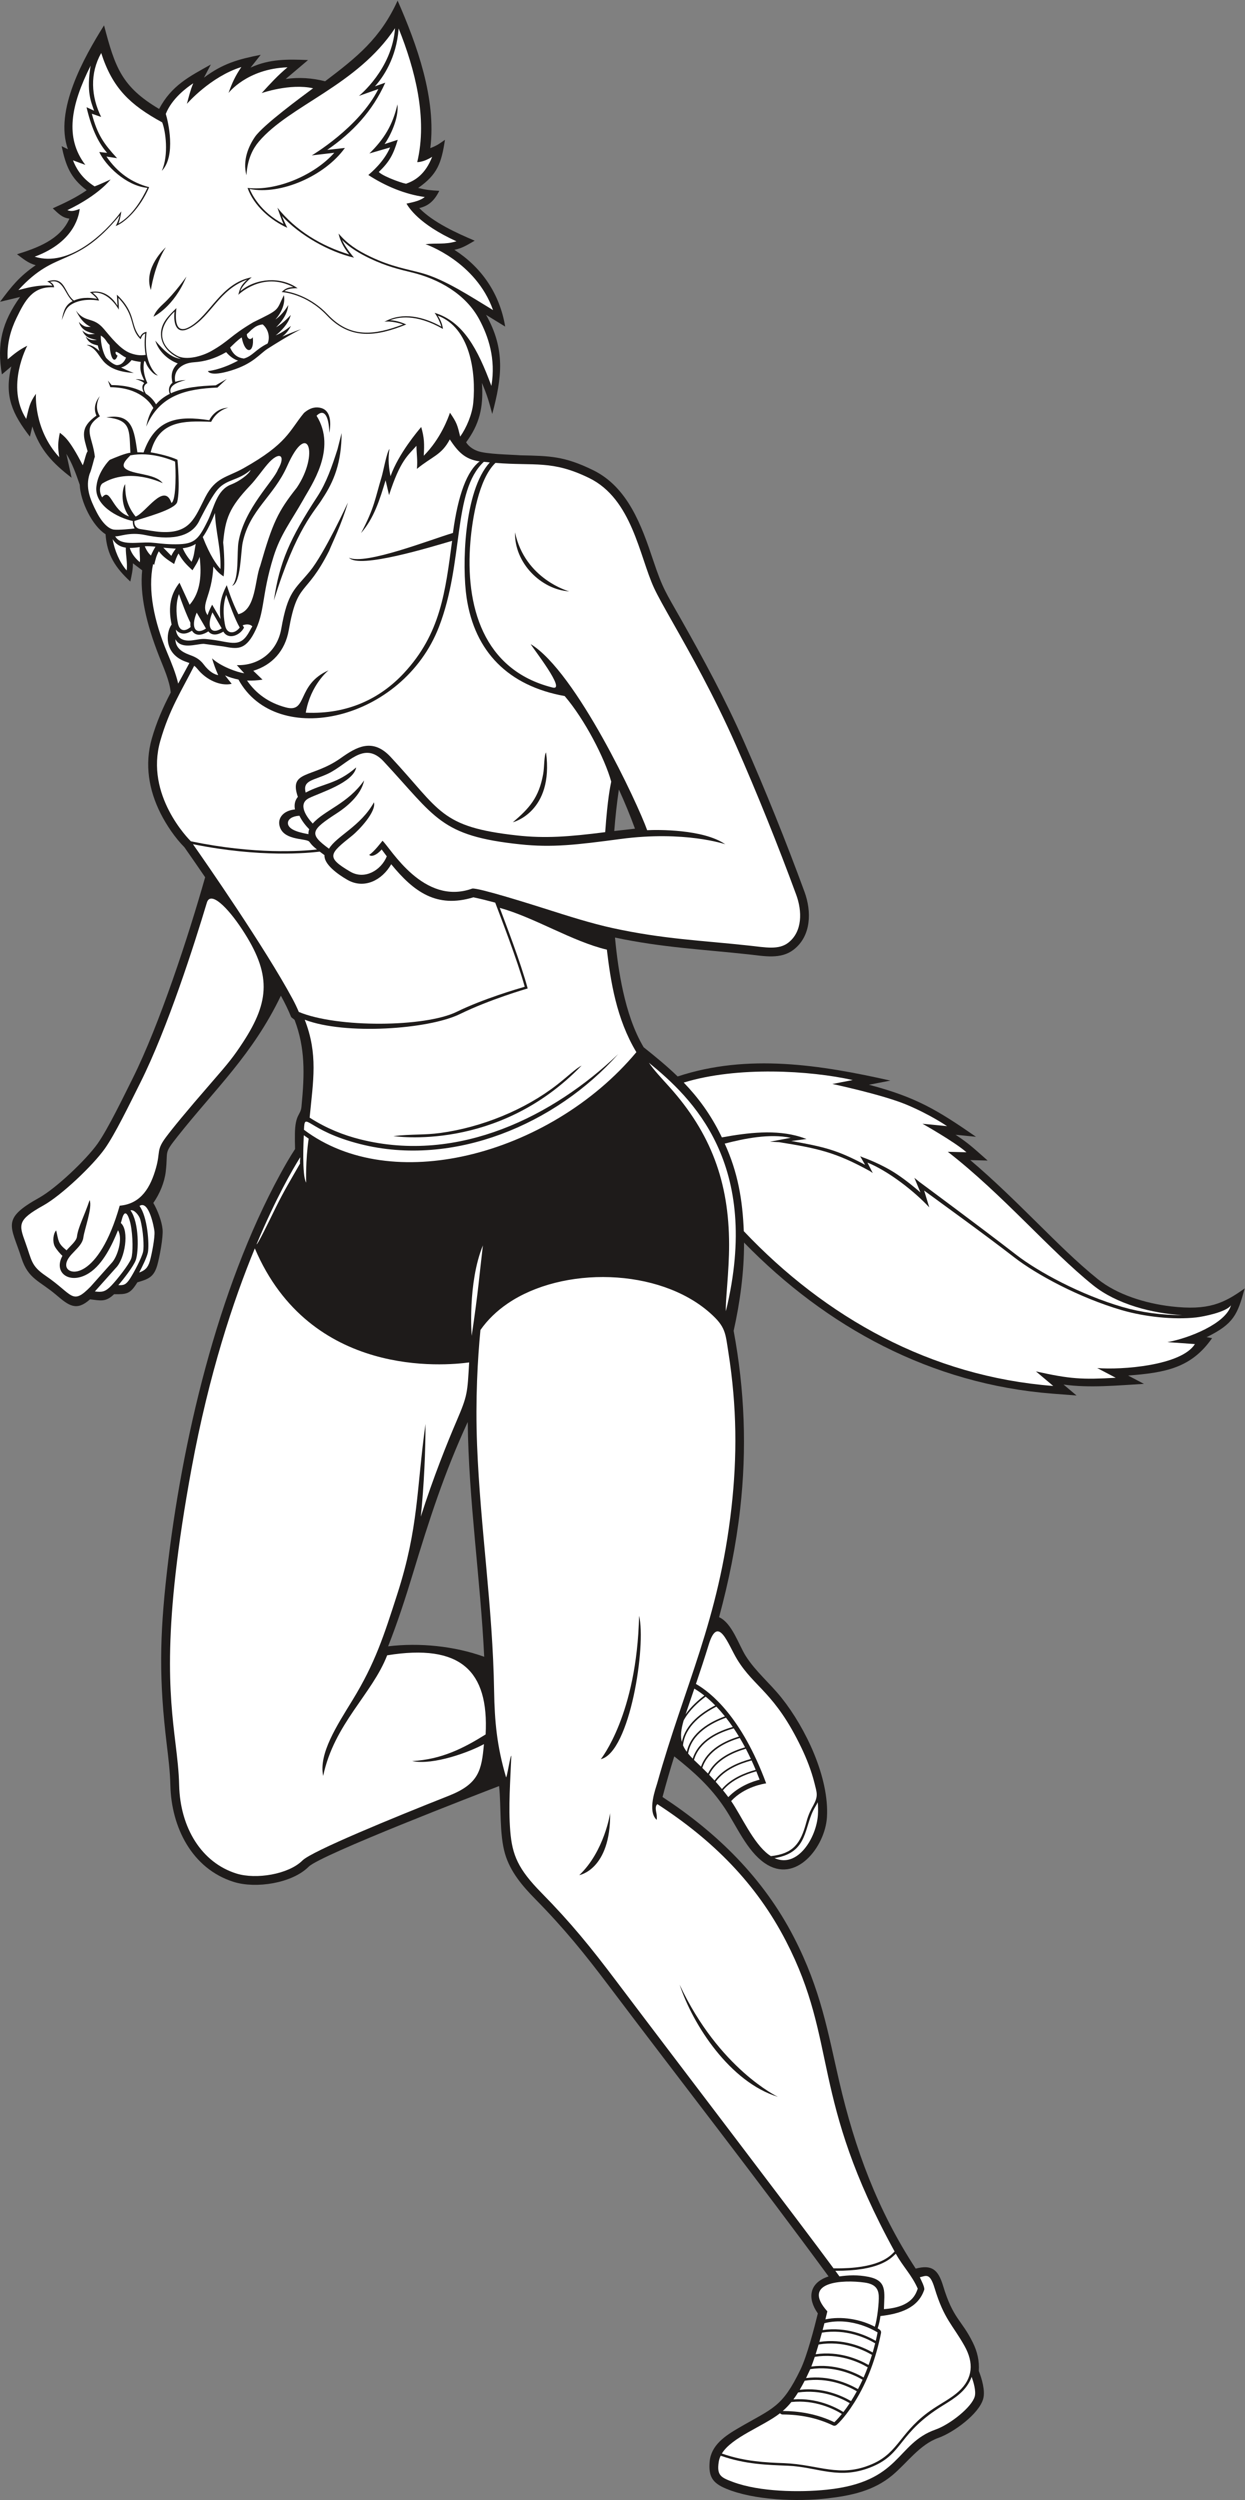
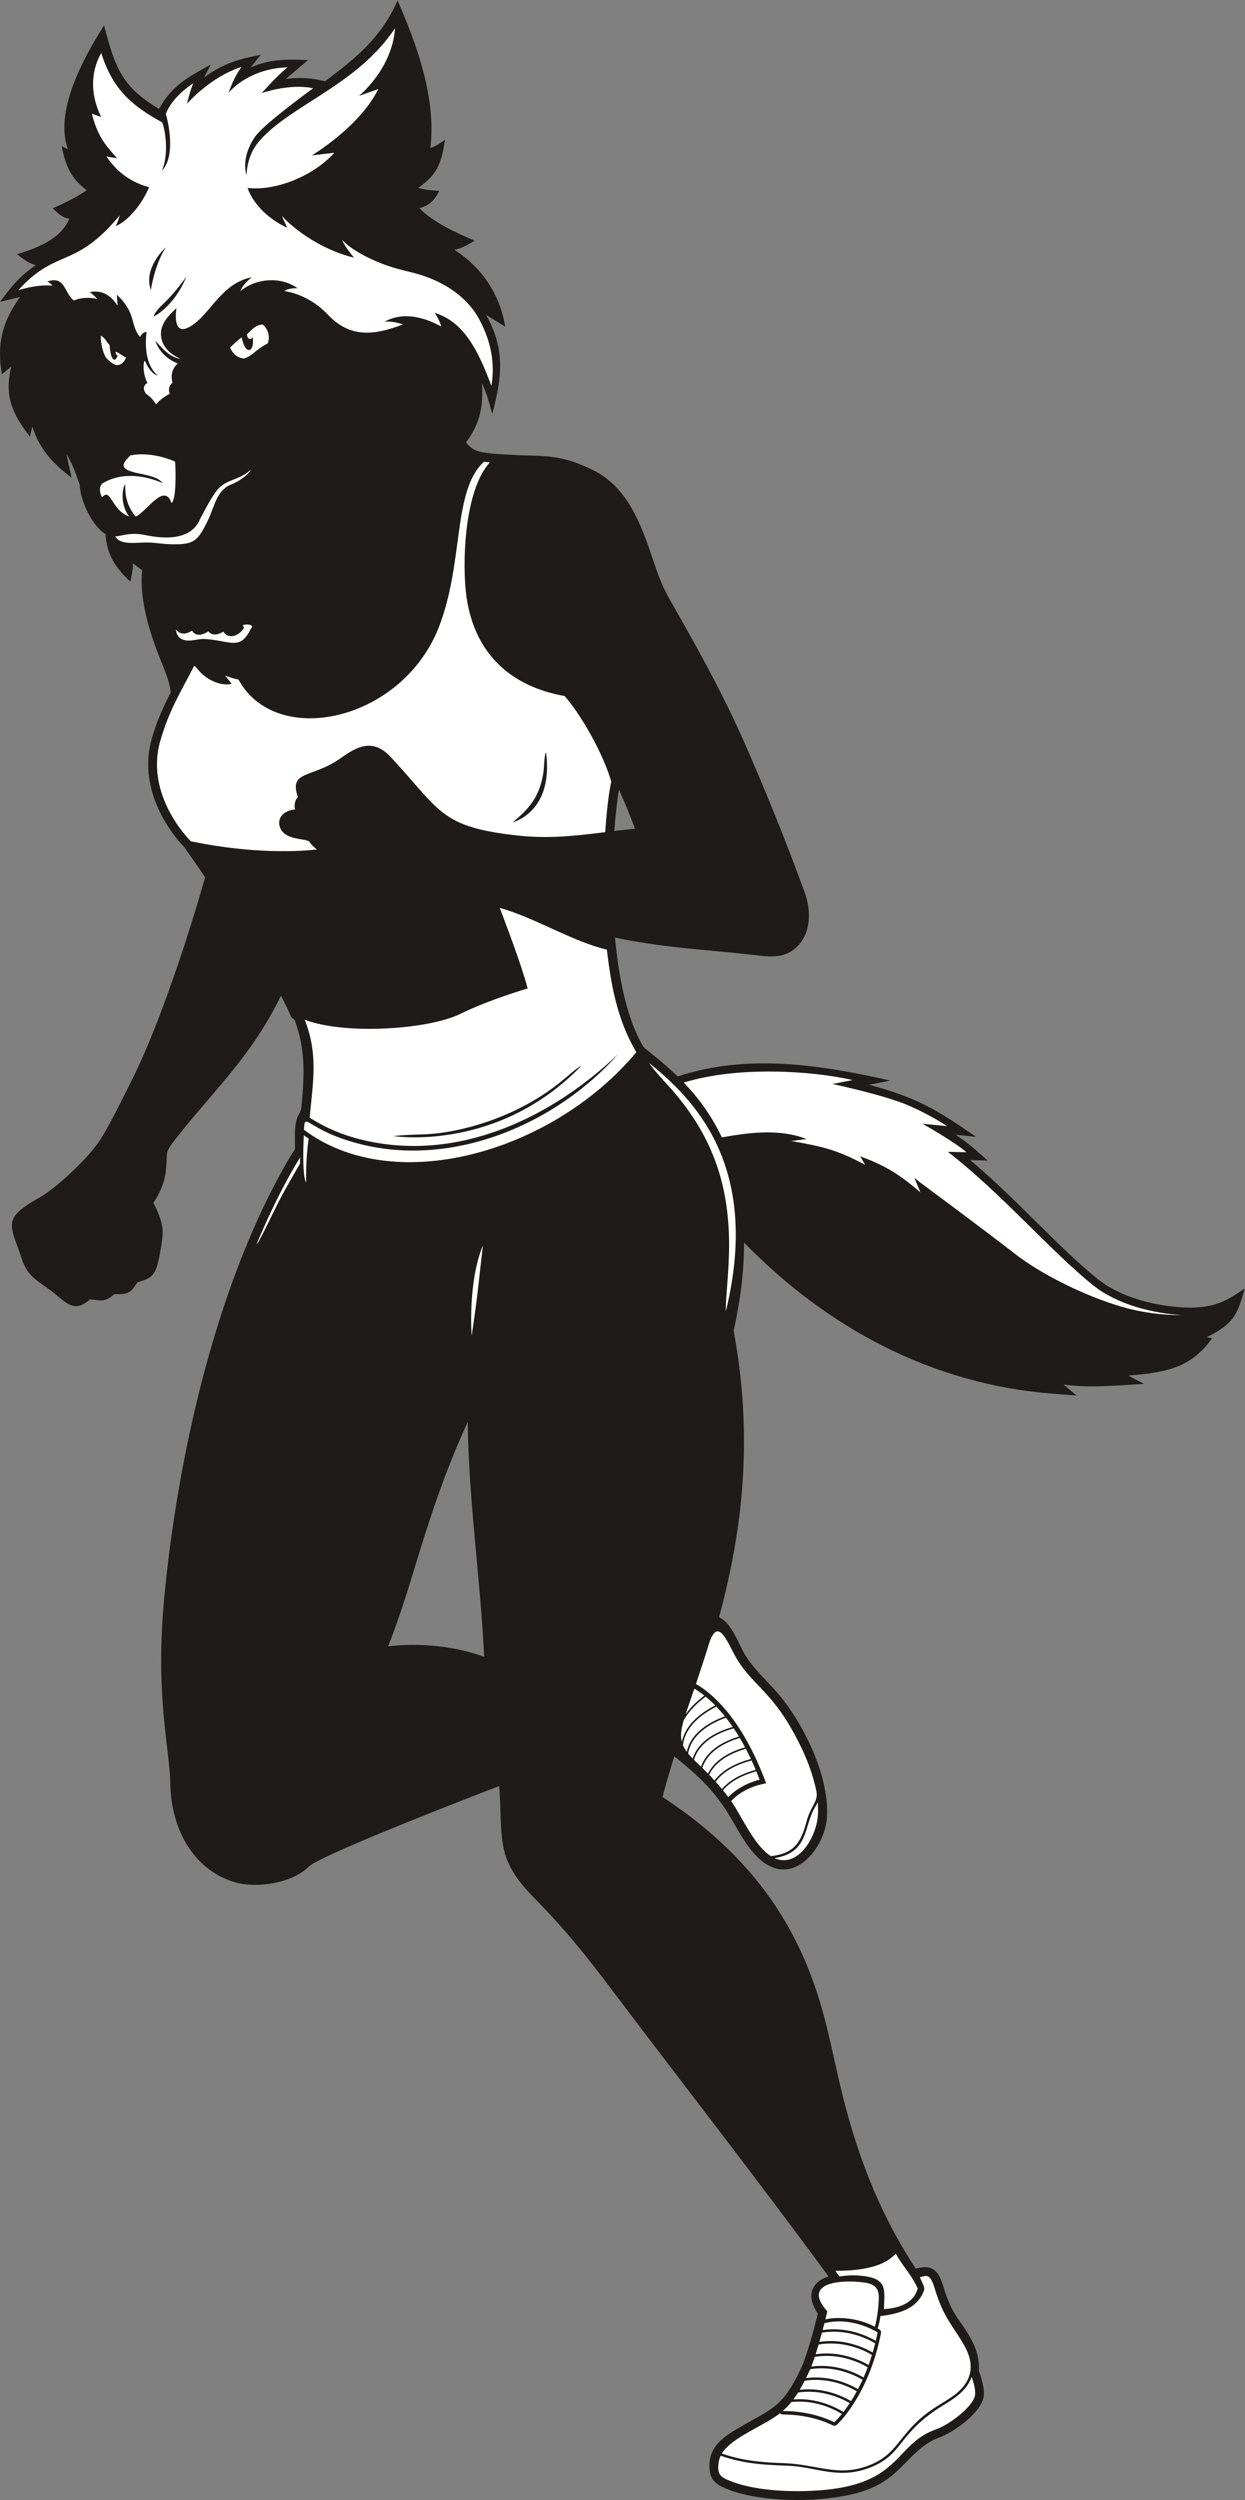
<svg xmlns="http://www.w3.org/2000/svg" viewBox="0 0 512.853 1029.4" height="1029.4" width="512.853" xml:space="preserve" id="svg2" version="1.1">
  <rect x="0" y="0" width="512.853" height="1029.4" fill="#808080" stroke="none" />
  <defs id="defs6" />
  <g transform="matrix(1.333,0,0,-1.333,0,1029.4)" id="g10">
    <g transform="scale(0.1)" id="g12">
      <path id="path14" style="fill:#1e1b1a;fill-opacity:1;fill-rule:evenodd;stroke:none" d="m 1912.5,5283.62 c 18.11,-39.66 34.78,-79.98 49.71,-120.94 l -63.99,-7.23 c 3.31,42.76 7.93,85.69 14.27,128.17 h 0.01 z M 1199.38,2636.96 c 29.15,73.69 53.72,149.43 76.79,225.46 49.98,164.75 96.15,308.95 169.23,467.48 2.72,-242.34 39.18,-483.28 50.92,-725.25 -92.15,33.28 -200.03,44.02 -296.94,32.31 v 0 z m 2529.26,955 17.05,-2.95 c -64.26,-92.33 -144.35,-106.76 -259.55,-115.59 l 49.01,-25.7 c -81.61,-4.75 -168.76,-13.4 -248.54,-2.11 l 40.21,-33.87 -73.89,5.7 c -375.64,28.99 -699.95,206.2 -953.67,466.75 0.25,-91.75 -12.34,-184.13 -32.1,-272.68 34.05,-182.95 41.03,-365.06 20.16,-550.02 -12.75,-113.13 -35.48,-224.63 -65.22,-334.48 v 0 c 40.01,-17.73 60.96,-86.07 82.55,-120.05 30.4,-47.82 74.03,-83.44 110.27,-128.77 75.43,-94.3 147.89,-247.48 140.55,-368.95 -5.49,-91 -96.02,-209.04 -192.82,-141.62 -54.76,38.14 -86.47,114.57 -122.58,168.89 -43.93,66.03 -95.16,112.07 -156.42,160.54 -12.95,-41.58 -25.19,-83.4 -36.3,-125.5 169.75,-111.22 311.75,-250.9 405.63,-432.6 84.21,-163.01 105.44,-295.16 140.56,-446.51 48.35,-208.39 118.11,-397.221 236.23,-577.71 50.09,13.239 69.5,-3.359 84.54,-52.968 31.36,-103.524 56.95,-104.282 91.99,-175.41 13.92,-28.262 20.41,-56.293 18.47,-87.75 9.29,-23.563 20.24,-61.043 13.73,-85.434 -12.74,-47.797 -93.36,-105.297 -138.55,-121.25 -57.74,-20.367 -96.79,-77.457 -142.46,-115.527 -57.96,-48.301 -127.28,-62.91 -200.52,-71.352 -92.65,-10.699 -227.59,-5.988 -314.08,30.332 -41.71,17.52 -53.58,37.738 -49.93,82.68 4.21,51.578 48.45,80.508 89.33,104.34 106.79,62.218 134.46,62.668 191.61,181.05 19.71,40.84 42.41,127.661 53.43,172.93 -33.06,46.52 -27.19,94.707 33.15,114.238 -218.64,298.012 -454.82,600.541 -677.4,895.491 -76.63,101.56 -139.57,179.39 -229.24,270.5 -39.63,40.28 -76.85,84.03 -93.09,139.22 -17.97,61.17 -11.58,145.84 -18.42,209.53 -57.33,-21.99 -551.553,-212.24 -588.439,-249.12 -51.524,-51.54 -163.282,-68.3 -231.301,-47.05 -129.703,40.53 -193.098,169.34 -196.106,298.56 -0.988,42.32 -6.14,84.41 -11.207,126.4 -23.851,198.15 -22.297,331.14 0.578,532.66 45.649,402.23 155.786,872.52 349.633,1227.74 14.418,26.42 29.746,53.39 46.364,78.57 -0.586,15.65 -0.696,31.16 -0.5,46.6 0.738,61.51 17.671,57.4 20.242,83.78 10.222,104.75 11.187,181.82 -20.824,267.44 -1.321,3.54 -9.942,7.18 -11.418,10.83 -8.102,20.04 -18.407,41.44 -31.344,64.96 -87.133,-181.61 -203.356,-288.22 -319.43,-434.91 -44.18,-55.84 -28.519,-41.27 -36.367,-108.42 -3.91,-33.5 -18.793,-68.93 -38.387,-96.79 13.434,-23.1 26.172,-56.31 28.586,-81.69 2.313,-24.28 -9.324,-85.65 -16.195,-110.18 -10.594,-37.81 -28.516,-43.61 -61.735,-53.4 -21.984,-35.72 -31.898,-37.28 -71.925,-36.64 -26.438,-25.41 -41.692,-19.55 -74.356,-15.84 -41.39,-36.99 -64.445,-20.66 -103.703,12.93 -52.074,44.59 -87.172,48.93 -108.277,114.88 -32.078,100.27 -63.996,119.81 54.457,185.78 52.793,29.41 145.754,117.77 180.887,167.27 32.089,45.2 81.667,148.1 108.222,201.21 82.789,165.63 172.293,438.82 224.168,621.68 -21.18,31 -42.492,61.96 -64.09,92.69 -28.519,28.6 -55.465,68.53 -73.453,104.2 -36.668,72.69 -49.961,152.01 -27.285,231.37 14.414,50.46 34.281,96.1 58.52,142.41 -3.481,36.71 -22.872,78.44 -36.161,112.43 -39.289,100.49 -59.882,189.69 -52.164,265.06 l -28.613,21.64 c 0.273,-19.55 -3.504,-35.1 -7.953,-56.39 -45.563,42.23 -72.266,81.76 -76.559,146.26 -40.215,24.75 -77.781,100.77 -79.832,152.82 -11.492,33.96 -23.961,67.77 -41.304,95.33 l 16.164,-73.71 c -57.344,44.02 -98.485,86.15 -121.293,158.4 l -7.5,-31.52 c -53.457,69.61 -80.336,124.7 -57.391,216.93 l -29.164,-24.57 -0.02,0.09 c -16.184,94.4 0.73,161.51 56.148,239 L 0.219,6790.25 c 36.129,48.55 59.563,78.1 110.152,112.99 -23.578,6.31 -38.656,19.65 -57.812,33.84 61.382,19.19 133.804,44.85 161.933,110.02 v 0 c -22.89,2.54 -35.472,17.05 -51.418,31.78 37.703,17.08 70.371,32.25 104.797,55.87 -50.742,38.36 -64.613,76.2 -77.418,136.08 l 19.43,-9.47 c -42.742,119.64 49.398,283.57 111.64,382.73 h 0.004 c 33.821,-129.32 54.348,-189.68 170.157,-258.17 38.398,72.2 91.839,99.36 159.875,137.23 l -21.286,-40.64 c 57.54,43.42 106.524,57.17 175.395,70.57 l -31.398,-39.57 c 58.043,27.22 116.164,26.04 177.668,23.38 l -68.985,-58.43 c 40.442,5.83 82.219,3.15 121.657,-7.16 98.71,74.7 171.24,132.73 224.1,249.23 59.61,-135.75 120.18,-303.17 101.07,-455.67 22.33,8.73 27.42,13.33 45.23,25.7 -10.93,-72.4 -23.39,-107.28 -82.81,-148.74 25.53,-6.32 39,-7.44 65.25,-8.84 -16.21,-33.19 -35.87,-47.26 -61.87,-53.31 43.37,-44.51 116.59,-77.55 171.3,-100.71 -21.93,-12.51 -37.33,-23.09 -62.72,-28.2 85.16,-54.85 140.19,-136.4 157.02,-237.21 l -59.08,36.26 c 60.09,-106.53 49.12,-193.99 19.01,-306.1 -10.12,38.13 -15.35,57.26 -31.88,95.84 5.56,-76.69 -8.46,-128.68 -48.83,-183.43 8.17,-13.04 21.53,-21.73 35.19,-26.82 27.11,-10.12 101.27,-10.89 132.9,-13.32 91.68,-1.95 135.66,-2.62 224,-45.71 107.93,-52.65 150.4,-171.8 185.83,-277.93 29.92,-89.61 39.2,-99.74 85.25,-181.21 70.35,-124.37 137.41,-248.13 195.23,-379.03 67.32,-152.4 129.88,-308.11 187.3,-464.51 22.12,-60.21 21.43,-136.29 -33.76,-178.79 -39.54,-30.44 -90.82,-19.68 -136.54,-14.69 -147.14,16.06 -266.49,20.97 -415.32,52.18 5.29,-55.83 12.85,-111.79 25.07,-166.51 13.14,-58.84 32.51,-120.3 63.54,-172.35 36.23,-28.85 71.74,-57.84 105.03,-90.17 216.47,71.61 441.61,35.74 657.36,-12.75 l -66.21,-12.85 c 146.02,-38.48 210.61,-77.7 330.79,-160.74 l -63.11,6.23 c 42.86,-27.91 61.39,-46.61 99.08,-79.6 l -53.69,1.38 c 72.02,-60.94 139.24,-127.12 206.36,-193.35 60.41,-59.59 121.82,-121.28 187.95,-174.5 58.53,-47.11 145.37,-74.63 226.3,-84.07 115.65,-13.47 162.93,9.42 227.47,55.55 -22.19,-80.76 -33.6,-109.49 -117.78,-150.6 v 0" />
      <path id="path16" style="fill:#ffffff;fill-opacity:1;fill-rule:evenodd;stroke:none" d="m 1492.27,3875.44 c -10.7,-88.66 -13.69,-139.09 -34.68,-279.32 0,0 -12.89,162.93 34.68,279.32 v 0 z m -546.2,193.97 c -13.593,22.04 -7.632,134.67 -7.297,146.33 4.997,-3.64 10.043,-7.15 15.157,-10.57 -10.051,-66.96 -7.86,-135.77 -7.86,-135.77 v 0.01 z M 792.914,3879.23 c 60.047,143.25 112.231,232.34 133.887,266.95 2.773,4.43 -0.946,-9.01 0.461,-17.83 -27.465,-48.07 -50.035,-85.16 -74.551,-134.94 -24.02,-48.77 -57.887,-118.85 -59.801,-114.18 h 0.004 z M 2005.25,4439.68 C 2137.53,4331.87 2354,4128 2243.18,3672.27 c -2.32,27.32 10.05,121.01 9.93,205.8 -0.28,192.51 -56,343.94 -184.92,487.33 -24.58,27.33 -47.79,51.8 -62.94,74.28 v 0 0" />
-       <path id="path18" style="fill:#ffffff;fill-opacity:1;fill-rule:nonzero;stroke:none" d="m 925.238,5202.69 c 7.742,-16.03 19.121,-30.43 30.305,-41.73 -1.957,-5.24 -2.656,-10.33 -2.289,-15.27 -17.672,3.43 -64.566,11.09 -63.488,35.17 0.484,10.82 12.738,20.5 35.468,21.83 h 0.004 z M 205.664,3860.18 c -26.785,21.71 -24.219,27.79 -32.012,61.57 -9.187,-9.25 -12.129,-34.53 -4.277,-49.62 4.836,-9.28 18.242,-24.65 23.539,-28.94 -29.652,-54.14 24.856,-90.53 82.77,-52.99 42.816,27.75 70.746,87 89.004,131.95 15.8,-25.68 -1.723,-83.07 -20.602,-101.93 l -64.004,-71.94 c -58.367,-59.47 -54.043,-24.53 -138.777,33.15 -45.813,31.17 -42.66,47.13 -62.852,102.83 -20.199,55.69 -25.23,69.56 55.418,114.47 56,31.2 153.199,123.67 189.813,175.25 31.461,44.33 75,134.1 110.347,204.82 84.399,168.8 166.559,426.82 205.192,555.33 11.07,36.82 62.476,-11.96 109.097,-82.79 90.258,-137.11 85.836,-220.95 2.856,-348.07 -30.192,-46.25 -45.961,-65.24 -96.797,-123.7 -82.07,-94.38 -122.035,-143.73 -141.566,-169.86 -30.465,-40.78 -16.395,-43.71 -30.766,-94.88 -16.567,-58.99 -45.352,-111.02 -112.149,-116.73 -65.664,-230.81 -164.289,-219.86 -165.32,-184.15 -0.91,31.91 48.813,52.32 53,85.89 3.008,24.09 28.891,93.33 19.348,115.58 -17.309,-51.61 -35.403,-82.85 -39.188,-113.16 -1.699,-13.58 -20.785,-28.81 -32.078,-42.08 h 0.004 z m 87.481,-127.05 65.082,72.95 c 27.769,27.77 42.218,115.2 15.152,138.53 1.879,5.1 3.594,13.17 5.098,17.54 11.125,32.41 22.367,-8.28 24.992,-20.94 7.761,-37.66 7.687,-90.66 2.062,-106.13 -7.039,-19.39 -44.414,-65.96 -60.508,-82.93 -20.117,-21.21 -29.671,-21.42 -51.878,-19.02 v 0 z m 72.515,19.51 c 16.426,18.81 47.07,58.46 53.934,77.34 9.062,24.93 11.066,116.17 -16.426,153.71 11.555,3.7 27.035,-16.24 30.187,-27.82 9.821,-36.07 11.961,-84.79 8.954,-99.45 -3.817,-18.64 -28.403,-64.72 -39.981,-82.75 -13.258,-20.64 -20.258,-21.58 -36.668,-21.03 v 0 z m 64.461,39.02 c 9.602,17.83 23.887,47.39 26.832,61.77 4.895,23.84 -0.844,110.75 -25.93,143.81 29.032,19.56 45.129,-66.59 46.262,-78.52 1.793,-18.84 -8.226,-70.4 -13.945,-90.83 -6.367,-22.69 -16.676,-30.33 -33.219,-36.23 v 0 z M 550.598,5610.8 c -7.067,31.13 -20.27,63 -34.176,96.25 -40.324,96.41 -60.227,192.69 -43.332,273.18 l 3.371,-2.66 c 4.187,16.83 6.215,27.26 14.309,41.92 13.742,-17.95 27.957,-26.71 47.335,-39.3 4.051,11.53 7.602,22.97 13.719,32.46 12.098,-22.41 24.801,-34.94 42.926,-51.79 8.863,14.04 16.727,25.94 22.227,41.4 5.988,-53.01 4,-107.98 -30.985,-147.97 l -31.281,68.11 c -26.707,-34.35 -36.203,-72.87 -24.398,-129.28 -10.833,-14.97 -13.942,-37.9 -10.805,-55.4 5.57,-31.15 28.48,-50.83 57.086,-60.19 3.047,-0.99 5.933,-2.04 8.687,-3.18 -11.496,-21.68 -23.211,-42.51 -34.683,-63.55 v 0 z M 2764.54,767.621 c -14.03,-14.59 -48.32,-53.98 -188.65,-52.109 -97.81,133.297 -473.11,624.548 -671.12,886.948 -78.62,104.18 -139.97,180.08 -231.58,273.17 -72.12,73.3 -90.27,116.46 -96.34,190.39 -6.25,76.27 0.28,155.76 3.27,232.3 -2.46,7.68 -14.22,-72.79 -16.4,-65.35 -28.02,95.27 -35.25,171.54 -36.8,266.41 -4.24,260.9 -42.49,501.64 -52.6,758.57 -5.62,142.79 1.9,268.54 10.37,356.13 22.14,31.68 50.47,58.77 83.22,81.24 170.25,116.83 468.41,111.19 626.05,-28.38 48.66,-43.09 47.49,-61.8 56.77,-120.8 26.74,-169.77 27.47,-323.23 9.6,-481.65 -39.23,-347.73 -144.75,-547.89 -229.45,-850.58 -4.05,-14.51 -31.56,-86.04 -1.48,-113.05 -0.01,0.04 0.98,4.85 -0.05,14.96 -1.11,10.78 -7.04,25.32 2.03,33.71 170.97,-110.8 305.38,-244.78 397.47,-423.04 162.22,-314.03 73.36,-480.96 335.69,-958.869 v 0 z M 787.496,3866.2 c 170.988,-401.82 588.094,-362.45 662.284,-352.25 -5.47,-94.79 -4.73,-101.53 -39.01,-181.35 -28,-65.16 -71.72,-173.63 -110.39,-295.04 10.02,96.45 14.72,204.88 14.51,286.35 -28.14,-201.97 -20.73,-319.16 -87.12,-525.37 -41.6,-129.24 -68.39,-213.4 -138.69,-328.15 -48.32,-78.86 -104.678,-164.74 -90.42,-233.88 33.93,161.01 151.33,252.65 197.75,372.69 226.48,36.74 314.66,-47.46 304.28,-244.39 -67.87,-42.44 -136.14,-77.35 -227.04,-82.23 65.08,-13.85 178.15,28.03 221.81,52.36 -7.14,-79.92 -14.88,-122.52 -108.31,-159.47 -172.71,-68.3 -423.709,-171.23 -452.482,-200.02 -42.906,-42.89 -143.496,-59.24 -203.992,-40.33 -107.696,33.65 -174.004,141.27 -177.071,273.16 -1.003,43.32 -5.894,83.87 -11.335,129.07 -17.997,149.55 -42.18,350.39 49.703,849.2 53.773,291.89 128.996,518.53 195.515,679.65 h 0.008 z M 1974.9,2731.39 c -6.61,-305.14 -118.02,-442.58 -118.32,-442.99 90.52,21.29 140.83,352.36 118.32,442.99 v 0 z m -89.36,-609.75 c 0,0 -17.94,-118.06 -95.43,-191.46 0,0 97.1,16.64 95.43,191.46 v 0 z m 518.36,-876.29 c -0.52,0.26 -181.91,86.33 -303.71,346.51 41.41,-125.33 155.98,-301.12 303.71,-346.51 v 0 z m -644.83,4650.32 c -0.33,-0.03 -136.8,37.06 -167.46,182.28 -2.83,-93.83 80.4,-176.98 167.46,-182.29 v 0.01 z m -716.1,439.12 c -16.7,-52.29 -34.26,-103.41 -62.329,-146.29 -84.879,-129.64 -117.161,-202.96 -134.239,-321 69.289,225.34 127.743,276.67 150.485,315.26 34.703,52.39 58.463,109.6 58.773,202 l -12.69,-49.97 z M 771.438,7138.7 c 96.476,-19.41 232.752,40.69 294.442,126.76 l -54.69,-6.11 c 78.29,53.9 139.91,119.54 179.47,207.77 l -32,-11.42 c 24.98,27.79 66.56,87.02 73.29,178.69 50.62,-126.26 89.84,-277.17 57.37,-412.78 0,0 18.75,-1.05 46.19,16.43 -21.13,-54.09 -53.08,-73.45 -79.36,-82.61 2.39,-4.3 -69.59,19.7 -85.64,35.68 33.74,32.46 45.16,54.52 58.66,99.52 l -40.7,-13.2 c 15.18,20.89 44.97,78.86 39.71,122.73 -14.46,-64.13 -41.91,-108.07 -86.67,-151.79 l 64,18.61 c -19.37,-44.94 -58.59,-77.62 -67.26,-85.15 50.88,-33.13 112.13,-59.58 174.39,-67.94 -12.47,-10.25 -29.98,-14.96 -56.56,-20.47 7.11,-11.31 36.95,-62.91 154.46,-116.34 -36.84,-11.01 -61.26,-4.67 -95.61,-8.93 0.4,-0.13 155.44,-52.95 208.66,-203.56 -67.6,40.71 -148.26,94.77 -221.41,114.64 -46.76,12.71 -92.48,19.32 -156.99,50.09 -42.08,20.08 -71.79,39.76 -98.92,71.81 5.52,-28.55 23.19,-52.73 33.1,-64.79 -85.948,26.13 -165.167,73.4 -222.026,144.59 4.918,-15.09 14.84,-42.23 18.828,-50.41 -72.219,36.77 -99.203,94.58 -104.734,108.18 v 0 z m -664.29,-209.18 c 128.973,47.56 137.422,135.52 139.207,147.53 -14.558,-4.98 -24.066,-9.2 -38.226,-3.83 98.223,47.08 133.566,94.78 133.672,94.93 0,0 -35.594,-16.64 -49.539,-21.48 -42.809,27.01 -58.664,60.21 -66.688,80.47 l 38.164,-14.07 c -64.082,84 -44.976,184.34 16.352,306.61 -13.621,-81.62 1.594,-112.13 10.652,-139.2 l -23.347,10.73 c 17.761,-75.85 40.851,-114.6 63.578,-141.04 l -24.215,2.76 c 18.383,-40.34 81.976,-104.6 148.812,-110.84 -16.004,-33.82 -45.699,-85.34 -89.492,-110.18 2.817,6.82 7.707,25.7 8.692,37.54 -50.54,-68.64 -161.696,-173.2 -267.622,-139.93 v 0 z M 1075.1,6170.08 c -0.1,-0.26 -72.66,-157.55 -117.51,-212.21 -46.961,-57.23 -68.113,-61.93 -88.418,-177.76 -12.395,-70.66 -69.098,-114.53 -137.399,-112.22 l 22.993,-25.21 c -21.844,3.03 -72.852,21.1 -99.578,46.23 5.5,-18.49 11.214,-34.12 19.093,-52 -10.082,1.8 -26.652,8.9 -45.176,33.54 -14.039,18.68 -30.507,24.35 -45.628,30.04 -21.844,8.22 -41.071,21.08 -41.461,47.26 18.16,-32.64 63.332,-14.4 87.57,-14.13 l 61.121,-8.11 c 40.68,-7.72 65.809,-12.48 94.277,41.04 34.981,65.75 22.172,114.03 60.274,236.17 21.336,68.4 52.812,107.24 92.34,176.81 22.054,40.97 105.372,155.26 40.621,258.66 22.801,22.92 38.191,0.7 39.441,-52.83 6.3,32.65 3.74,68.6 -24.949,76.68 -15.836,4.46 -33.438,2.02 -53.391,-15.26 -45.726,-55.4 -50.984,-94.58 -187.074,-170.88 -51.269,-28.74 -86.058,-27.27 -117.836,-89.21 -32.531,-63.42 -46.012,-112.17 -135.394,-107.53 -21.336,1.12 -43.411,5.95 -65.43,8.98 -12.555,1.73 -19.656,12.05 -18.398,24.89 32.074,10.94 126.523,35.16 132.507,59.02 9.59,38.18 0.758,129.83 0.723,130.15 -21.477,10.12 -57.559,18.96 -82.859,22.96 25.046,98.15 102.074,97.8 186.918,94.2 18.562,37.13 53.476,43.87 53.476,43.87 -42.777,-1.52 -59.234,-38.85 -59.234,-38.85 -95.242,14.56 -166.211,6.1 -203.133,-99.74 -6.356,0.47 -12.711,0.68 -19.031,0.63 -10.196,67.87 -14.742,121.34 -95.762,108.09 77.559,-7.91 70.156,-39.16 74.156,-109.37 -16.633,-1.87 -48.84,-15.6 -63.633,-22 -2.382,-1.4 -35.433,-36.08 -40.957,-78.82 -10.398,-60.9 65.911,-100.5 112.164,-110.19 -0.457,-5.34 0.012,-13.99 5.536,-22.91 -9.387,-1.4 -49.106,-5.25 -63.801,-3.61 -14.238,1.6 -34.266,16.73 -53.254,53.25 -21.566,41.49 -35.219,77.68 -22.207,118.59 6.762,14.13 14.543,51.58 16.371,52.95 -7.188,64.62 -40.355,87.6 15.555,125.41 -3.586,5.99 -18.309,27.8 -0.348,62.06 -16.555,-20.31 -18.719,-42.1 -10.312,-60.06 -53.372,-37.72 -39.797,-65.04 -27.282,-110.44 -4.883,-4.36 -9.508,-30.2 -15.105,-42.99 -42.313,83.01 -58.977,90.56 -70.738,100.4 -6.262,-29.89 -6.446,-44.91 -1.872,-75.51 -80.113,87.07 -72.019,195.67 -71.992,195.93 -20.066,-28.18 -21.726,-43.34 -29.98,-77.66 -64.602,99.85 3.016,225.79 3.188,226.11 -24.942,-12.63 -38.613,-23.65 -60.484,-41.98 -3.25,48.05 9.73,91.67 27.051,127.36 26.766,55.1 50.05,99.12 116.386,95.03 -0.394,2.59 -0.957,10.45 -12.523,16.87 40.852,11.24 45.012,-38.92 69.894,-59.52 -19.933,-10.16 -28.265,-26.13 -33.652,-58.81 10.102,25.31 11.613,39.94 35.684,51.93 35.527,17.67 78.019,8.61 79.265,8.26 -2.285,9.63 -10.011,16.24 -19.422,24.24 49.434,7.05 80.575,-52 80.653,-52.16 0.195,11.94 -0.586,24.74 -1.504,36.68 55.379,-57.5 32.789,-93.7 69.066,-127.87 3.485,10.91 7.633,15.4 14,17.9 -2.976,-26.7 -1.843,-48.55 1.446,-66.24 -16.172,-2.77 -32.368,-0.26 -48.063,5.74 -29.992,11.47 -59.441,48.67 -80.984,74.18 -34.141,40.42 -57.149,16.89 -86.297,56.98 16.086,-33.35 33.133,-44.7 45.613,-50.38 -10.367,-0.11 -14.965,-0.72 -22.765,3.77 -9.379,5.41 -13.762,11.78 -13.762,11.78 0,0 3.422,-19.92 25.273,-29.43 9.489,-4.13 17.891,-6.43 24.375,-7.69 -12.609,-1.14 -16.801,-2.91 -25.343,0.94 -9.043,4.08 -13.602,9.5 -13.602,9.5 0,0 4.867,-17.87 25.652,-24.58 7.262,-2.33 13.778,-3.65 19.188,-4.38 -13.25,-2.2 -25.145,-0.56 -34.449,10.5 0,0 4.871,-17.88 25.66,-24.58 4.043,-1.31 7.855,-2.29 11.375,-3.03 1.234,-5.39 2.976,-11.21 5.461,-17.99 -24.512,23.58 -39.485,19.21 -39.485,19.21 31.938,-10.32 36.93,-37.55 58.258,-56.93 15.457,-14.06 40.692,-26.85 87.234,-29.37 0,0 -17.875,6.06 -39.3,16.8 10.941,2.75 22.031,10.08 32.445,22.89 10.055,-3.03 15.895,-3.94 28.316,-5.63 -3.476,-26.39 0.844,-35.63 10.872,-57.33 0.14,-0.31 -16.086,5.22 -26.829,4.04 12.215,-2.83 28.668,-10.89 26.016,-13.21 -4.785,-4.21 -8.023,-12.48 -0.691,-27.77 -43.508,24.82 -99.442,22.56 -99.442,22.56 l -11.5,14.22 7.653,-20.64 c 91.097,-0.93 124.367,-48.73 132.785,-64.24 -10.231,-15.43 -17.75,-34.32 -21.789,-57.5 41.375,98.64 125.722,116.6 219.964,120.62 l 28.84,26.77 -34.101,-19.82 c -48.969,-1.87 -98.977,-6.08 -138.731,-24.66 -8.461,22.81 18.184,33.91 46.004,41.01 -21.125,-0.44 -32.222,-6.72 -32.57,-5.01 -6.332,31.29 16.336,57.15 57.98,59.86 33.856,2.2 64.407,11.22 99.461,31.16 12.117,-13.93 24.731,-22.35 36.895,-26.1 -56.063,-29.95 -93.242,-32.21 -93.242,-32.21 0,0 4.5,-19.12 72.5,1.9 67.996,21.02 87.265,51.32 111.957,66.99 24.699,15.67 61.781,39.18 103.488,60.65 0,0 -24.348,-8.32 -58.039,-23.06 9.996,7.77 19.707,18.44 26.703,33.06 0,0 -25.285,-21.11 -47.238,-29.31 14.176,10.6 40,35.47 46.609,63.15 0,0 -21.726,-25.04 -45.351,-38.14 13.277,12.72 35.074,37.83 37.707,68.87 0,0 -15.082,-27.9 -39.774,-44.82 17.551,19.45 31.692,48.84 26.145,75.23 -24.414,-49.8 -10.328,-42.37 -94.309,-83.62 -71.906,-42.35 -74.586,-57.96 -130.32,-89.27 -28.117,-15.79 -76.766,-29.63 -105.239,-14.43 -44.289,23.65 -73.363,75.05 -8.019,136.46 -4.32,-42 7.871,-73.68 49.187,-50.03 64.336,36.81 88.239,117.68 175.422,149 -17.668,-16.48 -21.98,-24.39 -27.515,-47.21 0.207,0.2 74.246,73.86 170.117,24.09 -13.594,-0.65 -24.543,-3.36 -36.133,-15.43 3.449,-0.28 76.379,-4.81 140.026,-72.37 72.21,-76.6 153.23,-64.97 244.96,-27.84 -4.57,2.05 -27.7,12.89 -50.03,13 24.33,9.76 79.43,21.43 163.38,-26.74 -0.54,4.29 -2.32,20.7 -15.86,41.04 99.37,-37.17 118.62,-173.96 109.62,-268.91 -3.43,-36.2 -21.09,-77.61 -40.44,-104.77 -8.67,36.01 -10.3,42.81 -31.61,73.84 -5.33,-15.58 -28.37,-79.98 -80.96,-132.95 2.11,36.84 1.77,55.01 -7.83,88.88 -9.94,-11.85 -69.85,-81.94 -94.84,-152.08 -4.59,21.18 -8.83,52.94 -3.11,84.39 -8.67,-9.87 -18.9,-68.42 -24.62,-87.23 -19.76,-64.96 -21.52,-94.2 -63.52,-172.97 40.23,45.97 58.05,103.62 75.98,163.23 l 10.7,-45.78 c 34.76,107.98 58.89,122.84 84.67,152.25 0.32,-26.99 4.05,-43.99 1.36,-71.31 48.02,39.41 76.08,42.44 101.62,91.09 24.33,-36.46 45.78,-61.74 92.38,-67.83 -38.48,-29.03 -66.76,-101.55 -82.68,-221.17 -65.8,-19.21 -271.1,-100.21 -321.1,-76.4 31.15,-35.75 255.81,33.88 318.6,52.1 -20.97,-157.63 -35.57,-286.92 -149.09,-408.74 -71.73,-76.98 -171.78,-127.84 -303.11,-122.09 14.731,86.6 70.31,130.86 70.31,130.86 -100.333,-44.83 -63.341,-132.55 -131.568,-114.65 -54.586,14.32 -93.5,44.08 -120.234,83.13 16.348,-0.79 32.301,0.39 47.852,2.68 l -28.528,27.42 c 58.141,17.59 98.434,61.65 109.617,125.49 27.145,154.83 51.579,100.12 124.851,245.31 9.77,24.7 38.28,81.13 57.89,148.88 z M 3804.14,3690.63 c -15.63,-56.92 -131.43,-102.5 -196.62,-113.99 l 85.05,-6.03 c -41.96,-66.66 -226.94,-80.31 -301.87,-74.06 l 57.19,-30 c -104.08,-6.04 -141.43,-3.77 -246.56,19.68 l 53.44,-45 c -378.95,29.24 -704.25,211.92 -956.25,478.15 -3.83,96.53 -18.3,181.79 -58.97,270.48 60.26,15.45 137.73,31.65 203.99,17.94 l -64.06,-12.09 28.3,-1.44 c 120.54,-19.32 175.09,-31.32 280.59,-89.46 l 8.75,-6.01 -16.54,32.46 c 64.06,-25.82 144.17,-87.74 191.09,-138.41 l -15.81,51.94 c 44.66,-33.07 181.8,-131.44 279.05,-206.74 67.68,-52.38 200.12,-124.38 331.79,-162.68 70.67,-20.56 159.45,-30.15 229.59,-22.5 21.31,2.33 93.6,16.29 107.85,37.76 z M 1707.11,5598.8 c -214.84,53.98 -269.82,252.63 -253.44,450.37 5.8,69.97 25.38,193.57 77.47,243.38 122,-9.89 174.69,9.26 289.45,-46.72 132.84,-64.8 155.14,-241.13 200.5,-339.46 11.32,-24.51 32.2,-61.43 58.89,-108.63 51.94,-91.86 126.1,-223.02 193.96,-376.6 64.83,-146.77 131.33,-312.24 186.67,-462.91 18.26,-49.74 19.85,-113.53 -24.85,-147.94 -29.38,-22.64 -69.79,-14.34 -119.42,-8.93 -148.63,16.24 -264.62,19.8 -422.46,54.13 -66.59,14.48 -137.77,37.17 -209.1,59.89 -35.65,11.36 -207,65.55 -225.3,62.31 -150.85,-54.35 -251.75,124.12 -277.49,147.72 -0.09,-0.1 -27.09,-35.85 -40.99,-43.33 5.12,-7.26 22.16,-2.6 38.4,16.37 5.37,-7.38 10.65,-14.45 15.88,-21.22 -17.46,-42.87 -68.28,-73.67 -113.28,-47.14 -75.7,44.62 -64.18,54.79 5.28,110.33 22.72,18.17 76.16,75.02 68.31,103.65 -41.32,-74.3 -115.22,-103.8 -138.93,-143.3 -63.215,46.38 -56.609,57.07 26.24,110.89 24.73,16.07 73.21,53.41 82.36,100.24 -49.94,-72.02 -123.17,-92.2 -158.842,-133.45 -18.605,19.89 -48.016,60.61 -11.176,78.76 33.43,16.47 137.128,47.63 145.488,94.74 -60.66,-52.49 -99.99,-48.15 -156.183,-77.81 -9.856,38.73 23.875,36.95 68.963,58.37 61.56,29.23 110.63,103.84 171.85,38.13 161.75,-173.57 174.38,-230.25 422.09,-256.38 98.7,-10.41 172.62,-1.79 310.19,16.55 198.54,26.47 323.22,-16.18 323.58,-16.31 -67.86,47.13 -210.68,45.09 -241.27,43.41 -28.42,80.31 -219.15,489.38 -359.97,574.88 5.84,-11.71 112.54,-146.72 67.13,-133.99 v 0 0" />
      <path id="path20" style="fill:#ffffff;fill-opacity:1;fill-rule:nonzero;stroke:none" d="m 2581.41,707.988 c 133.48,-0.547 169.53,35.883 186.87,52.832 21.91,-39.672 49.66,-66.289 67.8,-108.019 -5.56,-13.91 -15.66,-57.153 -104.51,-63.172 1.41,53.461 10.72,88.223 -48.34,99.859 -32.27,6.371 -61.22,5.203 -89.08,1.141 l -12.74,17.359 v 0" />
      <path id="path22" style="fill:#ffffff;fill-opacity:1;fill-rule:evenodd;stroke:none" d="m 2393.37,1982.82 c 107.26,16.89 89.57,98.32 125.51,157.67 3.1,5.14 5.91,9.77 8.15,14.86 1.1,-13.24 1.34,-26.36 0.51,-39.21 -4.5,-69.85 -62.34,-165.9 -134.17,-133.32 v 0 z M 2227.12,136.801 c 76.73,-26.992 144.71,-28.403 207.4,-30.922 92.92,-3.707 160.02,-46.481 263.51,-1.801 94.35,40.75 77.73,102.992 215.87,187.992 36.99,22.758 73.03,44.942 88.75,88.321 5.64,-15.743 14.03,-43.692 9.61,-60.289 -8.89,-33.34 -76.69,-86.801 -121.34,-102.563 C 2768,174.16 2784.88,56.141 2556.09,31.988 c -85.5,-9.02 -209.04,-6.769 -290.65,23.562 -37.13,13.809 -50.83,20 -44.44,61.82 1.04,6.789 3.14,13.258 6.12,19.43 v 0 0" />
      <path id="path24" style="fill:#ffffff;fill-opacity:1;fill-rule:nonzero;stroke:none" d="m 2962.72,335.512 c -22.32,-20.371 -50.79,-35.024 -77.21,-52.5 -104.79,-69.321 -105.09,-135.192 -190.44,-172.051 -100.65,-43.461 -164.56,-1.352 -271.39,2.828 -56.72,2.191 -121.37,4.731 -192.95,29.672 30.51,50.527 128.06,84.019 179.78,124.59 1.88,-2.321 4.76,-3.91 8.33,-3.93 53.36,-0.09 106.57,-10.41 154.83,-33.633 4.03,-1.929 8.57,-1.289 11.9,1.703 19.97,17.891 40.71,46.989 54.8,69.36 40.81,64.758 67.34,139.14 82.18,213.961 1.62,8.179 -4.8,11.347 -10.37,14.707 4.85,14.062 7.32,27.832 8.56,37.992 57.98,6.73 116.55,23.469 135.53,81.789 1.2,8.832 -10.01,29.418 -13.76,38.051 20.01,4.609 31.08,14.551 45.84,-34.16 28.92,-95.411 55.26,-112.25 92.17,-177.891 29.18,-51.898 26.31,-100.262 -17.8,-140.488 v 0 z M 2513.55,2146.21 c -6.58,-12.09 -14.9,-26.48 -21.83,-52.65 -17.39,-65.67 -40.26,-97.09 -109.52,-104.69 -2.28,1.45 -4.57,3.01 -6.88,4.71 -47.73,35.47 -84.42,120.17 -115.89,165.47 41.42,44.74 101.8,53.55 108.21,54.64 -75.89,205.26 -171.62,281.2 -217.05,307.09 13.62,40.26 26.97,80.57 39.56,121.61 29.18,95.03 59.45,0.6 87.68,-45.65 53.66,-87.89 116.09,-101.33 198.54,-272.75 15.9,-33.05 30.89,-70.86 40.58,-109.61 7.56,-30.26 12.01,-39.85 -3.4,-68.17 v 0 z m 189.8,-1611.011 c -44.47,23.59 -103.76,33.321 -152.68,22.692 3.65,14.5 5.86,23.929 6.07,24.75 -81.98,91.461 46.84,98.828 115.71,88.929 32.41,-4.652 41.83,-19.609 43.12,-40.59 1.23,-20.179 -4.7,-73.179 -12.22,-95.781 v 0 0" />
      <path id="path26" style="fill:#ffffff;fill-opacity:1;fill-rule:evenodd;stroke:none" d="m 2542.16,524.98 c 2,7.52 3.87,14.629 5.53,21.122 87.07,22.16 164.27,-28.481 164.27,-28.481 -1.76,-8.91 -3.66,-17.582 -5.65,-26.043 -29.77,17.192 -90.3,44.133 -164.15,33.402 v 0 z m -10.14,-36.64 c 2.83,9.828 5.52,19.488 8.01,28.691 74.86,12 136.02,-16.25 164.42,-33.019 -2.41,-9.774 -4.98,-19.203 -7.66,-28.344 -30.26,17.301 -90.97,43.863 -164.77,32.672 v 0 z m -11.54,-38.102 c 3.16,9.864 6.26,20.024 9.23,30.114 74.57,12.5 135.75,-15.09 164.86,-32.071 -3.33,-10.883 -6.83,-21.301 -10.45,-31.293 -29.83,17.172 -90.14,43.871 -163.64,33.25 v 0 z m -13.32,-38.027 c 3.57,9.18 7.17,19.359 10.7,30.019 74.06,11.95 134.75,-15.511 163.63,-32.359 -4.15,-11.062 -8.44,-21.551 -12.82,-31.473 -29.34,16.954 -88.83,43.5 -161.51,33.813 v 0 z m -16.2,-35.551 12.97,27.5 c 73.14,11.168 133,-15.922 161.66,-32.629 -4.7,-10.32 -9.48,-19.98 -14.24,-29.051 -29.06,16.86 -88.11,43.36 -160.39,34.18 v 0 z m -19.7,-36.332 c 5.05,8.543 10.2,17.883 15.53,28.172 72.8,10.961 132.38,-15.941 161.03,-32.621 -6.05,-11.129 -12.07,-21.231 -17.87,-30.367 -28.53,16.66 -86.95,43.218 -158.69,34.816 v 0 z m -19.47,-29.59 c 4.81,6.492 9.62,13.582 14.48,21.371 72.18,10.371 131.17,-16.308 159.6,-32.89 -6.99,-10.617 -13.62,-19.758 -19.58,-27.457 -24.95,15.429 -82.36,44.449 -154.5,38.976 v 0 z m -333.16,2116.182 27.03,79.35 c 8.64,-5.1 19.13,-12.07 30.94,-21.44 -18.75,-14.1 -40.99,-33.83 -57.97,-57.91 v 0 z m -11.46,-85.49 c -4.91,18.49 -2.6,38.85 5.55,66.8 17.18,31.28 45.25,56.54 67.87,73.39 9.21,-7.55 19.16,-16.52 29.62,-27.16 -39.87,-20.38 -92.34,-57.17 -103.04,-113.03 v 0 z m 15.19,-30.26 c -4.96,6.76 -8.82,13.32 -11.66,19.98 5.93,59.85 61.81,98.74 103.12,119.58 8.51,-8.91 17.34,-18.89 26.36,-30.12 -44.84,-16.33 -104.92,-49.06 -117.82,-109.44 v 0 z m 18.27,-21.11 c -5.37,5.51 -10.08,10.74 -14.18,15.84 10.54,61.58 72.02,94.51 116.99,110.63 6.92,-8.81 13.93,-18.32 21,-28.62 -45.48,-12.85 -105.9,-40.39 -123.81,-97.85 v 0 z m 25.7,-24.76 -21.7,20.72 c 16.41,57.81 77.49,85.08 122.74,97.58 5.37,-7.99 10.77,-16.43 16.17,-25.34 -43.83,-13.22 -98.85,-39.98 -117.21,-92.96 v 0 z m 21.46,-21.31 c -5.75,5.9 -11.58,11.72 -17.48,17.46 17.06,53.03 72.28,79.53 115.85,92.44 5.43,-9.12 10.84,-18.71 16.23,-28.83 -40.64,-11.85 -91.97,-35.41 -114.6,-81.07 v 0 z m 20.35,-21.57 c -5.43,5.98 -10.99,11.9 -16.65,17.76 21.6,45.55 72.93,68.81 113.26,80.43 5.26,-10.04 10.49,-20.55 15.67,-31.6 -36.57,-9.71 -84.76,-29.07 -112.28,-66.59 v 0 z m 22.84,-26.25 c -6.25,7.54 -12.74,15.04 -19.42,22.48 26.75,37.25 74.79,56.31 110.97,65.81 4.29,-9.3 8.53,-18.93 12.73,-28.95 -33.98,-9.36 -76.98,-26.95 -104.28,-59.34 v 0 z m 19.65,-24.96 c -5.24,7.03 -10.73,14.07 -16.43,21.06 26.6,32.11 69.34,49.47 102.98,58.63 3.45,-8.36 6.86,-16.97 10.24,-25.86 -18.53,-4.57 -62.66,-18.53 -96.79,-53.83 v 0 z M 2418.86,274.922 c 9.38,8.129 18.11,17.109 26.66,27.699 72.64,7.75 130.86,-21.269 156.08,-36.781 -13.95,-17.281 -23.25,-25.621 -23.25,-25.621 -56.28,27.09 -113.53,34.633 -159.49,34.703 v 0 0" />
      <path id="path28" style="fill:#ffffff;fill-opacity:1;fill-rule:nonzero;stroke:none" d="m 979.57,5098.34 c -46.23,-4.99 -190.875,-15.98 -389.73,25.36 -6.262,6.17 -142.317,142.58 -94.574,309.71 28.125,98.44 65.925,155.47 104.89,232.55 3.66,-2.81 7.09,-6.16 10.379,-10.29 26.403,-33.07 70.598,-53.74 105.434,-45.6 l -20.563,26.09 c 14.051,-6.13 27.848,-10.25 41.387,-12.78 118.156,-215.87 507.777,-126.96 619.717,162.67 77.84,201.36 41.23,418.62 138.56,509.8 6.35,-0.68 12.51,-1.28 18.51,-1.82 -80.97,-88.39 -86.06,-321.99 -71.62,-418.25 24.96,-166.38 128.75,-272.11 303.05,-303.48 62.06,-72.42 123.96,-192.65 143.83,-264.29 -3.13,-16.07 -11.14,-51.02 -18.66,-156.1 -112.95,-14.38 -186.56,-19.67 -272.35,-10.16 -238.69,26.45 -235.48,75.96 -390.66,242.48 -56.4,60.53 -106.63,30.06 -154.33,-3.71 -88.731,-62.85 -161.047,-36.77 -132.406,-119.59 -9.559,-11.37 -11.618,-25.07 -8.985,-38.79 -35.429,-3.56 -52.035,-25.68 -48.265,-47.47 8.375,-48.34 76.484,-41.2 91.304,-50.95 5.203,-5.12 5.301,-9.6 25.082,-25.38 v 0 z m 707.92,299.85 c -6.35,-8.04 -5.12,-45.3 -8.9,-66.38 -13.33,-74.37 -43.72,-106.65 -93.75,-149.38 0.01,0 126.91,31.64 102.64,215.76 h 0.01 z M 1215.67,4213.13 c 0,0 322.48,-51.3 581.71,217.94 -18.36,-9.34 -40.46,-31.66 -75.89,-59.31 -100.08,-78.11 -233.96,-131.75 -360.28,-148.99 -50.86,-6.94 -86.81,-3.05 -145.54,-9.64 v 0 z m -273.986,359.44 c 124.276,-47.85 382.676,-30.05 479.846,17.57 91.25,44.73 206.46,78.25 209.16,79 -21.56,80.19 -69,202.34 -86.35,248.95 107.74,-29.85 224.87,-104.11 331.02,-129.11 11.58,-96.95 29.07,-213.4 91.19,-316.67 -132.5,-158.76 -326.4,-273.41 -521.75,-318.58 -184.11,-42.57 -369.4,-23.38 -505.429,78.84 2.41,60.67 7.793,-2.06 173.909,-44.17 288.2,-73.05 604.57,61.27 797.04,277.92 -198.79,-190.11 -492.2,-339.87 -797.1,-263.3 -51.41,12.9 -103.91,33.41 -156.372,67.09 11.039,114.45 26.41,195.92 -15.168,302.46 h 0.004 v 0" />
-       <path id="path30" style="fill:#ffffff;fill-opacity:1;fill-rule:evenodd;stroke:none" d="m 1530.34,4934.2 c 14.78,-39.57 69.06,-179.29 91.19,-259.85 -20.8,-5.9 -128.45,-37.29 -210.48,-77.5 -97.05,-47.57 -368.5,-50.13 -487.648,-0.28 -5.515,13.16 -11.953,26.65 -19.449,40.57 -84.336,156.7 -271.332,425.95 -307.676,477.59 208.59,-42.17 357.243,-27.18 391.789,-22.95 4.84,-3.64 9.801,-7.25 14.674,-10.86 -2.11,-28.08 40.64,-58.94 70.53,-76.16 52.23,-30.07 107.68,-1.1 135.69,48.03 69.75,-85.25 140.16,-136.81 253.97,-102.14 22.01,-4.66 44.54,-10.24 67.41,-16.45 v 0 0" />
      <path id="path32" style="fill:#ffffff;fill-opacity:1;fill-rule:nonzero;stroke:none" d="m 474.27,6744.12 c 0,0 63.218,29.56 101.886,124.11 0,0 -35.652,-51.52 -72.035,-84.83 -20.937,-19.17 -25.894,-29.83 -29.851,-39.28 v 0 z m -7.993,82.37 c 0,0 10.571,76.44 46.059,132.09 0,0 -70.981,-63.34 -46.059,-132.09 v 0 z M 2112.9,4378.42 c 165.77,51.03 391.14,37.25 522.16,7.8 l -62.81,-12.18 c 0,0 154.68,-32.82 228.75,-63.76 74.06,-30.94 125.62,-66.56 125.62,-66.56 l -75.94,7.5 c 0,0 98.43,-55.31 135.93,-88.13 l -57.7,1.48 c 170.14,-132.04 313.82,-303.44 448.78,-412.07 73.73,-59.35 184.26,-87.3 274.81,-92.24 -59.88,-0.82 -127.28,8.45 -183.03,24.66 -130.42,37.95 -261.51,109.18 -328.46,161.02 -116.17,89.94 -298.62,224.67 -299.14,225.06 l -16.29,13.19 18.87,-45.3 c -16.17,14.19 -43.17,36.69 -73.09,56.64 -48.32,32.22 -103.21,51.14 -103.36,51.19 l -9.83,4.03 15.21,-26.5 c -87.15,46.64 -128.56,55.8 -228.24,73.69 l 47.39,6.13 -18.73,6.45 c -76.28,23.6 -161.82,13.28 -243.04,-1.47 -1,2.1 -2.02,4.2 -3.05,6.3 -32.09,65.22 -70.02,116.58 -114.81,163.07 z M 56.758,6826.4 c 120.043,131.65 173.375,62.68 313.105,230.6 -1.601,-5.65 -5.59,-21.18 -12.5,-32.91 30.34,11.56 75.625,55.69 103.571,120.11 -54.446,14.26 -97.891,44.96 -132.032,94.73 l 32.977,-5.2 c -41.527,45.15 -60.961,72.63 -78.117,137.43 l 28.804,-9.98 c -31.14,63.24 -35.394,134.32 0.172,197.48 34.965,-108.78 89.114,-160 188.434,-214.23 10.516,-25.96 20.84,-100.39 -1.117,-149.82 44.668,46.49 19.238,153.97 12.254,175.94 18.742,47.31 64.214,81.15 84.933,94.64 -8.972,-20.89 -13.758,-41.76 -19.691,-63.55 0.164,0.2 72.629,83.87 168.289,113.74 -18.805,-27.59 -28.738,-49.18 -39.649,-80.16 0.118,0.19 56.957,74.79 182.282,79.3 -30.535,-25.44 -53.5,-50.72 -79.903,-79.68 0.207,0.09 86.856,30.73 159.012,14.95 -36.477,-27.08 -154.652,-113.87 -179.59,-150.01 -19.219,-27.84 -39.043,-71.9 -26.433,-118.73 2.988,50.52 20.433,82.9 38.453,104.09 95.746,112.68 302.848,172.62 420.778,350.27 -9.23,-127.26 -111.43,-209.09 -111.67,-209.28 l 60.03,21.23 C 1109.99,7329.08 963.867,7242.61 963.5,7242.39 l 69.54,8.17 c -60.095,-68.08 -176.727,-119.14 -268.036,-108.66 19.113,-54.91 71.965,-100.23 122.769,-123.11 -0.031,0.05 -9.703,19.54 -16.347,36.39 55.023,-59.7 145.114,-110.53 222.594,-128.68 -0.07,0.09 -27.29,31.52 -36.89,54.84 21.93,-23.24 56.04,-43.04 85.68,-57.17 52.29,-24.94 92.2,-34.12 130.14,-43.37 82.87,-20.19 166.07,-66.28 208.34,-145.41 27.35,-51.23 51.53,-120.7 37.22,-205.01 -42.24,114.15 -86.95,198.67 -175.48,225.76 11.18,-15.04 19.26,-35.96 20.79,-42.62 -54.01,30.09 -119.44,46.7 -175.9,14.87 17.64,3.53 48.22,-4.39 57.61,-8.13 -89.16,-33.89 -163.29,-42.89 -232.35,30.24 -54.981,58.25 -117.629,70.49 -134.25,72.8 13.488,10.46 40.789,8.68 40.851,8.67 -51.172,36.87 -128.265,32 -177.051,-9 5.731,19.66 35.122,42.96 35.196,43.02 -95.211,-18.43 -128.356,-116.83 -191.231,-152.8 -41.867,-23.95 -46.886,15.16 -41.441,57.61 -21.598,-21.39 -45.68,-42.68 -47.688,-75.91 -2.347,-38.52 27.09,-67.5 61.204,-80.94 -30.29,3.25 -52.852,26.55 -78.848,56.26 10.84,-34.72 40.621,-59.9 69.301,-70.4 -20.555,-19.61 -20.953,-39.42 -16.203,-59.99 -4.243,-2.16 -15.758,-14.96 -8.418,-33.93 -16.196,-8.04 -30.582,-18.59 -42.368,-32.5 -7.871,13.94 -18.914,24.62 -31.351,32.8 -15.707,24.22 3.75,32.44 4.625,32.86 -8.883,19.42 -13.235,39.01 -11.313,59.1 1.813,18.99 6.828,3.42 8.836,-1.51 2.278,-5.59 18.61,-32.26 34.918,-34.12 -2.429,1.61 -47.39,31.86 -34.918,134.87 -2.261,-0.42 -13.926,-1.72 -19.91,-15.94 -31.969,36.56 -10.391,72.99 -72.004,130.72 0.028,-0.15 1.051,-15.73 2.067,-33.98 -12.524,19.7 -38.711,51.56 -85.465,41.9 3.265,-2.54 16.898,-13.23 22.168,-20.94 -10.922,2.47 -42.657,7.81 -71.473,-5.08 -30.738,23.09 -26.164,78.12 -82.574,58.79 7.976,-3.18 14.586,-10.02 16.129,-12.85 -48.336,3.97 -87.149,-9.6 -105.211,-13.61 v 0 0" />
      <path id="path34" style="fill:#ffffff;fill-opacity:1;fill-rule:nonzero;stroke:none" d="m 779.758,5787.59 c -2.817,-4.62 -5.481,-9.22 -7.91,-13.81 -29.118,-54.72 -55.149,-35.05 -118.926,-27.07 -28.535,3.57 -27.734,2.28 -56.801,-2.03 -25.578,-3.79 -48.703,2.23 -52.762,32.9 17.981,-21.82 41.657,-9.09 49.754,-3.14 14.192,-23.06 40.942,-8.92 50.75,-2.34 14.047,-17.39 35.907,-7.19 46.258,-0.75 15.195,-26.02 51.328,-12.49 64.039,12.51 -1.406,2.18 -2.828,4.56 -4.258,7.09 6.743,2.41 20.825,5.83 29.856,-3.36 v 0 z m -313.227,258.77 c -42.051,2.46 -93.754,-11.26 -110.636,19.62 12.281,-2.42 43.144,14.37 93.023,3.69 66.68,-14.27 142.93,-13.42 169.191,49 20.051,38.83 40.664,76.42 55.465,92.9 28.379,31.6 63.203,26.04 100.953,59.26 -4.414,-12.97 -35.523,-35.52 -59.961,-44.9 -45.558,-17.06 -52.918,-72.18 -72.55,-111.93 -31.293,-63.35 -42.203,-74.36 -112.051,-72.76 -25.473,0.58 -47.477,4.18 -63.434,5.12 v 0 0" />
-       <path id="path36" style="fill:#ffffff;fill-opacity:1;fill-rule:nonzero;stroke:none" d="m 685.074,5781.53 c -32.574,-21.17 -48.031,3.25 -28.625,49.27 l 28.625,-49.27 v 0 z M 636.5,5780.8 c -32.574,-21.17 -48.031,3.24 -28.625,49.27 L 636.5,5780.8 v 0 z m -47.535,4.8 c -17.856,-15.54 -34.125,-12.38 -39.027,10.85 -3.567,16.94 -9.329,55.76 2.996,90.91 7.496,-21.47 22.578,-63.04 35.445,-88.34 -0.328,-4.6 -0.203,-9.13 0.586,-13.42 v 0 z m -240.953,271.39 c 9.898,-15.63 22.906,-23.66 40.676,-26.19 -0.129,-25.17 5.585,-46.26 2.839,-70.56 -22.203,24.98 -37.8,63.26 -43.515,96.75 v 0 z m 53.121,-27.09 c 8.91,-0.1 19.023,0.81 30.613,2.64 -1.605,-13.39 2.094,-33.11 0.418,-46.72 -9.09,7.55 -25.285,23.36 -31.031,44.08 v 0 z m 46.254,5.05 c 9.761,0.8 21.23,0.04 33.066,-1.26 -4.512,-7.49 -10.336,-17.89 -14.031,-27.35 -5.438,4.88 -12.477,13.06 -19.035,28.61 v 0 z m 57.297,-4.31 38.609,-3.07 c -4.523,-5.61 -9.793,-13.2 -13.844,-22.13 l -24.765,25.2 v 0 z m 60.027,-1.67 c 16.812,2.11 29.586,6.54 40.098,13.37 -3.739,-18.16 -4.481,-37.83 -12.879,-55.21 -6.75,7.35 -18.86,22.19 -27.219,41.84 v 0 z m 61.949,34.62 c 13.262,18.08 28.442,50.47 37.711,74.19 1.914,-59.3 19.07,-109.3 16.902,-172.94 -11.136,12.2 -32.23,40.66 -54.613,98.75 v 0 z m 114.16,-279.7 c -15.687,-20.2 -39.136,-20.53 -44.75,5.04 -3.652,16.67 -10.386,58.37 2.953,95.9 8.649,-24.81 27.485,-76.66 41.797,-100.94 v 0 0" />
-       <path id="path38" style="fill:#ffffff;fill-opacity:1;fill-rule:nonzero;stroke:none" d="m 659.348,5972.33 c 15.109,-20.4 25.726,-26.17 31.699,-30.57 4.004,27.39 1.594,75.82 -1.418,105.03 6.492,73.03 18.617,107.79 83.383,175.92 18.863,19.83 35.039,43.92 53.105,65.14 37.235,43.72 58.75,28.56 32.77,-15.83 -12.578,-34.27 -103.696,-120.32 -121.664,-222.36 -6.118,-34.75 2.566,-114.02 -20.02,-136.93 27.563,8.68 26.375,103.9 32.738,133.75 21.657,101.59 95.735,142.04 137.586,236.35 64.871,146.14 99.321,36.18 29.645,-66.82 -58.188,-73.62 -74.617,-107.77 -112.93,-241.29 -17.187,-43.07 -12.762,-136.07 -67.683,-149.6 -19.586,37.99 -32.235,78.81 -35.895,89.8 -18.555,-36.52 -23.871,-63.01 -19.351,-104.56 l -25.704,44.24 c -3.285,-6.35 -9.742,-18.15 -14.183,-32.39 -23.035,34.38 12.719,55 17.922,150.12 v 0" />
      <path id="path40" style="fill:#ffffff;fill-opacity:1;fill-rule:nonzero;stroke:none" d="m 529.82,6168.77 c -22.129,66.03 -79.078,-30.34 -110.742,-42.02 -33.453,41.21 -31.601,77.61 -32.277,100.03 -7.442,-8.33 -17.899,-59 12.008,-99.59 -53.95,18.21 -56.579,91.25 -83.133,58.93 -8.903,14.37 -9.281,33.84 0.383,42.73 84.562,52.14 186.496,1.06 186.777,0.9 -23.063,31.29 -94.941,25.57 -116.781,46.45 -13.528,12.93 10.965,32.38 16.664,39.61 63.699,12.39 126.75,-14.03 138.222,-19.19 2.09,-16.42 4.918,-119.11 -11.121,-127.85 v 0 0" />
      <path id="path42" style="fill:#ffffff;fill-opacity:1;fill-rule:evenodd;stroke:none" d="m 360.652,6635.05 c -6.488,2.58 -2.738,-9.58 2.762,-10.56 -7.539,-23.99 -21.594,-16.59 -24.785,32.27 -11.164,10.27 -10.934,19.25 -27.16,29.25 -0.653,-25.68 7.375,-54.72 16.383,-68.92 13.011,-13.44 24.461,-20.95 32.578,-22.54 11.683,-0.4 22.695,7 29.117,23.44 -9.039,3.34 -20.426,13.71 -28.895,17.06 z m 386.25,45.24 c 10.703,-56.37 40.379,-48.07 34.137,0.59 -11.129,-15.26 -20.586,5.59 -17.461,9.83 10.195,6.98 21.34,27.06 48.274,29.54 20.242,-17.12 22.168,-44.12 14.945,-59.02 -37.676,-18.63 -46.176,-38.71 -73.192,-46.35 -18.875,2.53 -32.378,11.25 -42.519,33.85 11.336,10.98 22.684,22.77 35.816,31.56 v 0" />
-       <path id="path44" style="fill:#ffffff;fill-opacity:1;fill-rule:evenodd;stroke:none" d="m 450.961,6225.98 c -29.633,7.8 -30.32,19.43 5.891,12.26 50.101,-9.93 30.921,-21.94 -5.891,-12.26 v 0 z m 330.078,454.9 c 0,0 9.238,14.2 -1.715,24.46 -6.351,-5.66 -11.144,-11.48 -15.746,-14.63 -3.117,-4.24 6.34,-25.1 17.461,-9.83 z m -417.625,-56.39 c 0,0 7.117,-0.78 9.547,3.33 -4.367,2.97 -8.613,5.77 -12.309,7.24 -6.488,2.57 -2.738,-9.59 2.762,-10.57 z m 155.684,-403.43 c 12.687,-5.68 10.582,-15.16 -5.422,-10.15 -22.137,6.94 -10.352,17.2 5.422,10.15 v 0 0" />
    </g>
  </g>
</svg>